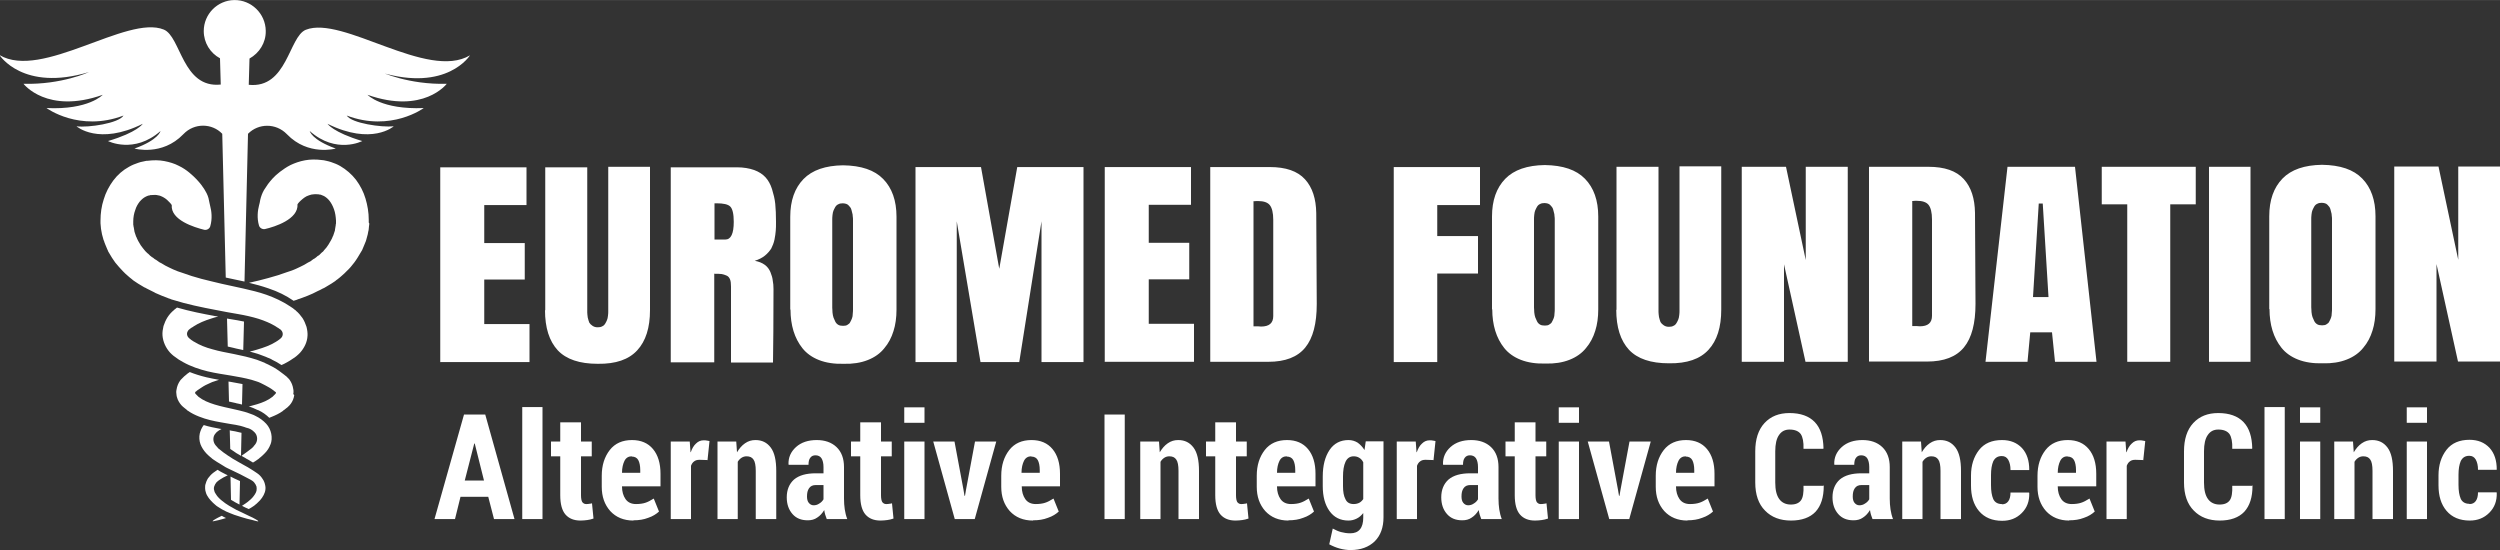
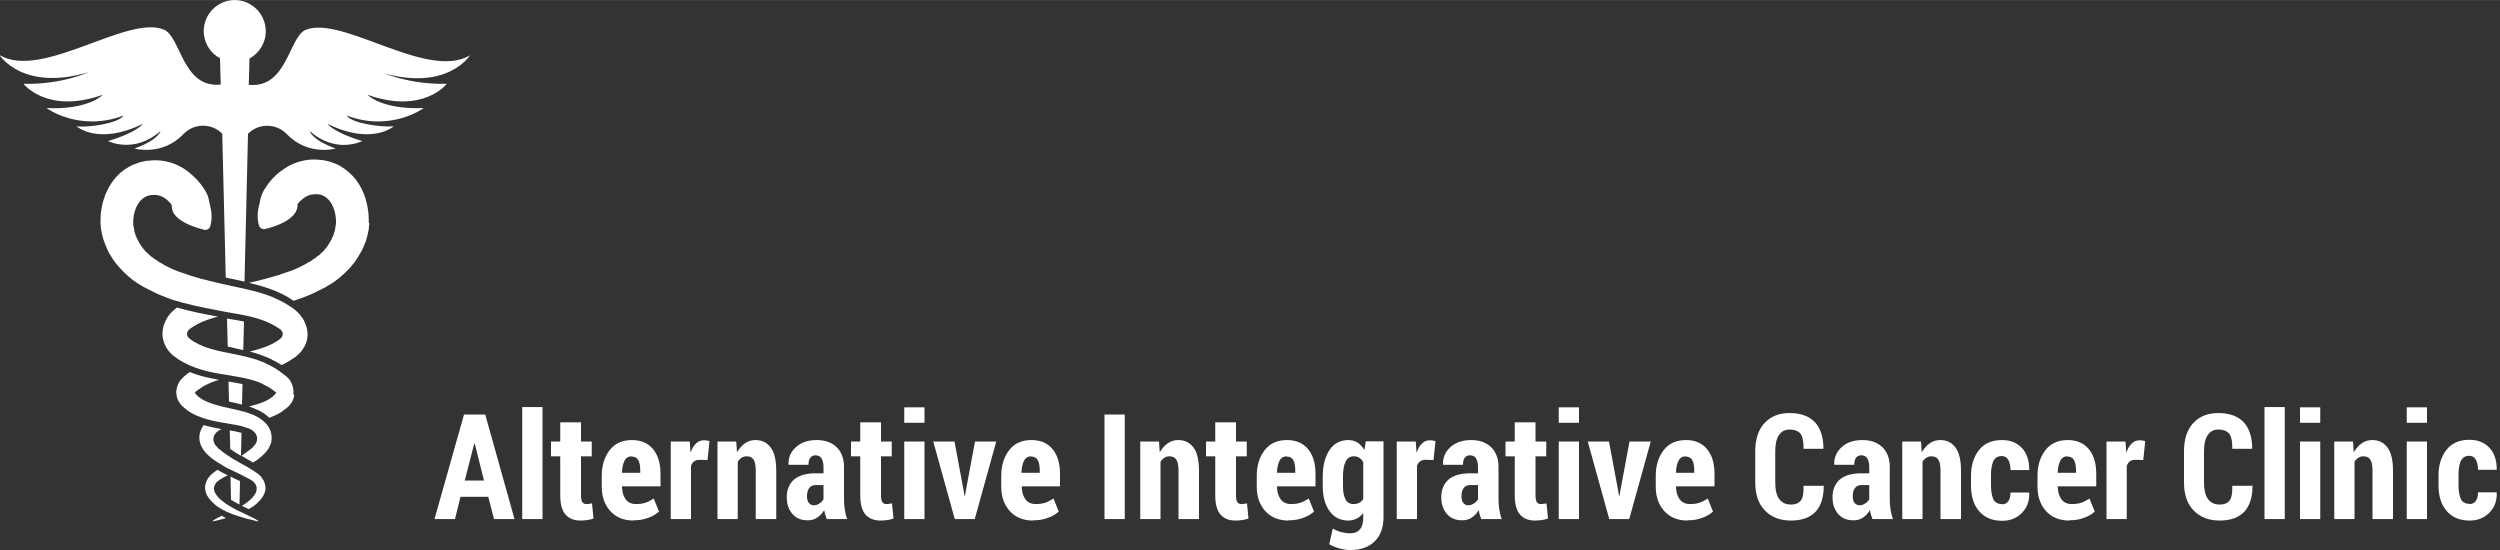
<svg xmlns="http://www.w3.org/2000/svg" xml:space="preserve" width="100mm" height="22.014mm" version="1.1" style="shape-rendering:geometricPrecision; text-rendering:geometricPrecision; image-rendering:optimizeQuality; fill-rule:evenodd; clip-rule:evenodd" viewBox="0 0 10000 2201">
  <rect x="0" y="0" width="10000" height="2201" fill="#333333" stroke="none" />
  <defs>
    <style type="text/css">
   
    .fil0 {fill:white;fill-rule:nonzero}
   
  </style>
  </defs>
  <g id="Слой_x0020_1">
    <g id="_2131145806544">
-       <path class="fil0" d="M1761 1449l0 -780 345 0 0 151 -169 0 0 152 162 0 0 146 -162 0 0 178 181 0 0 152 -356 0zm420 -207l0 -573 168 0 0 558c0,1 0,2 0,3 0,9 0,15 0,20 0,5 1,12 2,20 2,8 4,15 6,20 3,5 7,9 13,13 6,4 12,6 21,6 7,0 13,-1 18,-4 5,-2 9,-6 12,-11 3,-5 5,-9 7,-14 2,-4 3,-10 4,-18 1,-7 1,-13 1,-17 0,-4 0,-10 0,-17 0,-2 0,-3 0,-3l0 -558 167 0 0 573c0,71 -17,124 -51,161 -34,37 -86,55 -158,54 -73,0 -126,-18 -160,-54 -34,-37 -51,-90 -51,-161zm676 -148c0,0 0,118 0,355l-174 0 0 -780 264 0c27,0 50,4 70,11 19,7 34,17 45,29 11,12 20,28 26,47 6,20 11,39 13,59 2,20 3,44 3,72 0,15 0,27 -1,36 -1,9 -2,21 -5,35 -3,14 -8,26 -13,36 -6,9 -14,19 -25,28 -11,9 -25,16 -41,21 16,3 29,8 40,16 11,8 18,18 23,30 5,12 8,23 9,33 2,10 3,21 3,34 0,129 -1,227 -2,294l-168 0 0 -304c0,-12 -1,-22 -4,-29 -3,-7 -7,-12 -14,-15 -7,-3 -13,-5 -19,-6 -6,-1 -16,-1 -28,-1zm1 -281l0 145 43 0c23,0 34,-24 34,-71 0,-32 -5,-52 -14,-61 -9,-9 -27,-13 -55,-13l-9 0zm303 425l0 -371c0,-65 18,-115 53,-151 35,-36 88,-54 158,-55 73,1 126,19 161,55 35,36 53,86 53,151l0 371c0,32 -4,61 -12,86 -8,26 -20,49 -37,69 -16,20 -38,36 -66,47 -28,11 -60,16 -96,15 -38,1 -71,-4 -99,-15 -28,-11 -50,-27 -66,-47 -16,-20 -28,-43 -36,-69 -8,-26 -12,-55 -12,-86zm213 65c6,0 12,-1 16,-4 5,-3 9,-6 11,-11 3,-5 5,-10 7,-15 2,-5 3,-11 3,-18 1,-8 1,-14 1,-18 0,-4 0,-10 0,-17 0,-2 0,-3 0,-4l0 -313c0,-2 0,-6 0,-12 0,-6 0,-10 0,-13 0,-3 0,-7 -1,-13 0,-6 -1,-10 -2,-13 -1,-3 -2,-7 -3,-12 -1,-5 -3,-8 -5,-11 -2,-2 -4,-5 -7,-8 -3,-3 -6,-5 -10,-6 -4,-1 -8,-2 -13,-2 -7,0 -13,1 -18,4 -5,2 -9,6 -12,11 -3,5 -5,10 -7,14 -2,4 -3,10 -4,18 -1,8 -1,14 -1,17 0,4 0,9 0,17 0,1 0,3 0,4 0,1 0,2 0,3l0 313c0,7 0,13 0,17 0,4 1,11 1,19 1,8 2,15 4,20 2,5 4,10 7,16 3,6 7,10 12,13 5,3 11,4 18,4zm703 145l-155 0 -95 -563 0 563 -165 0 0 -780 262 0 73 407 72 -407 265 0 0 780 -168 0 0 -563 -89 563zm342 0l0 -780 345 0 0 151 -169 0 0 152 162 0 0 146 -162 0 0 178 181 0 0 152 -356 0zm422 0l0 -780 238 0c64,0 111,16 141,49 30,33 44,78 45,135 0,0 1,122 2,364 0,78 -15,136 -46,174 -31,38 -80,57 -148,57l-232 0zm173 -642l0 499c1,0 3,0 6,0 2,0 6,0 11,0 5,0 10,1 13,1 33,0 49,-14 49,-42l0 -385c0,-28 -5,-48 -14,-59 -9,-11 -25,-16 -47,-16 -4,0 -10,0 -19,1zm561 642l0 -780 345 0 0 152 -171 0 0 124 163 0 0 150 -163 0 0 354 -173 0zm393 -211l0 -371c0,-65 18,-115 53,-151 35,-36 88,-54 158,-55 73,1 126,19 161,55 35,36 53,86 53,151l0 371c0,32 -4,61 -12,86 -8,26 -20,49 -37,69 -16,20 -38,36 -66,47 -28,11 -60,16 -96,15 -38,1 -71,-4 -99,-15 -28,-11 -50,-27 -66,-47 -16,-20 -28,-43 -36,-69 -8,-26 -12,-55 -12,-86zm213 65c6,0 12,-1 16,-4 5,-3 9,-6 11,-11 3,-5 5,-10 7,-15 2,-5 3,-11 3,-18 1,-8 1,-14 1,-18 0,-4 0,-10 0,-17 0,-2 0,-3 0,-4l0 -313c0,-2 0,-6 0,-12 0,-6 0,-10 0,-13 0,-3 0,-7 -1,-13 0,-6 -1,-10 -2,-13 -1,-3 -2,-7 -3,-12 -1,-5 -3,-8 -5,-11 -2,-2 -4,-5 -7,-8 -3,-3 -6,-5 -10,-6 -4,-1 -8,-2 -13,-2 -7,0 -13,1 -18,4 -5,2 -9,6 -12,11 -3,5 -5,10 -7,14 -2,4 -3,10 -4,18 -1,8 -1,14 -1,17 0,4 0,9 0,17 0,1 0,3 0,4 0,1 0,2 0,3l0 313c0,7 0,13 0,17 0,4 1,11 1,19 1,8 2,15 4,20 2,5 4,10 7,16 3,6 7,10 12,13 5,3 11,4 18,4zm285 -62l0 -573 168 0 0 558c0,1 0,2 0,3 0,9 0,15 0,20 0,5 1,12 2,20 2,8 4,15 6,20 3,5 7,9 13,13 6,4 12,6 21,6 7,0 13,-1 18,-4 5,-2 9,-6 12,-11 3,-5 5,-9 7,-14 2,-4 3,-10 4,-18 1,-7 1,-13 1,-17 0,-4 0,-10 0,-17 0,-2 0,-3 0,-3l0 -558 167 0 0 573c0,71 -17,124 -51,161 -34,37 -86,55 -158,54 -73,0 -126,-18 -160,-54 -34,-37 -51,-90 -51,-161zm925 -573l0 780 -169 0 -86 -390 0 390 -169 0 0 -780 177 0 79 373 0 -373 167 0zm85 780l0 -780 238 0c64,0 111,16 141,49 30,33 44,78 45,135 0,0 1,122 2,364 0,78 -15,136 -46,174 -31,38 -80,57 -148,57l-232 0zm173 -642l0 499c1,0 3,0 6,0 2,0 6,0 11,0 5,0 10,1 13,1 33,0 49,-14 49,-42l0 -385c0,-28 -5,-48 -14,-59 -9,-11 -25,-16 -47,-16 -4,0 -10,0 -19,1zm651 -138l86 780 -166 0 -12 -118 -87 0 -11 118 -168 0 88 -780 270 0zm-129 147l-16 0 -23 374 62 0 -23 -374zm235 -147l377 0 0 150 -102 0 0 630 -172 0 0 -630 -102 0 0 -150zm430 780l0 -780 166 0 0 780 -166 0zm241 -211l0 -371c0,-65 18,-115 53,-151 35,-36 88,-54 158,-55 73,1 126,19 161,55 35,36 53,86 53,151l0 371c0,32 -4,61 -12,86 -8,26 -20,49 -37,69 -16,20 -38,36 -66,47 -28,11 -60,16 -96,15 -38,1 -71,-4 -99,-15 -28,-11 -50,-27 -66,-47 -16,-20 -28,-43 -36,-69 -8,-26 -12,-55 -12,-86zm213 65c6,0 12,-1 16,-4 5,-3 9,-6 11,-11 3,-5 5,-10 7,-15 2,-5 3,-11 3,-18 1,-8 1,-14 1,-18 0,-4 0,-10 0,-17 0,-2 0,-3 0,-4l0 -313c0,-2 0,-6 0,-12 0,-6 0,-10 0,-13 0,-3 0,-7 -1,-13 0,-6 -1,-10 -2,-13 -1,-3 -2,-7 -3,-12 -1,-5 -3,-8 -5,-11 -2,-2 -4,-5 -7,-8 -3,-3 -6,-5 -10,-6 -4,-1 -8,-2 -13,-2 -7,0 -13,1 -18,4 -5,2 -9,6 -12,11 -3,5 -5,10 -7,14 -2,4 -3,10 -4,18 -1,8 -1,14 -1,17 0,4 0,9 0,17 0,1 0,3 0,4 0,1 0,2 0,3l0 313c0,7 0,13 0,17 0,4 1,11 1,19 1,8 2,15 4,20 2,5 4,10 7,16 3,6 7,10 12,13 5,3 11,4 18,4zm711 -635l0 780 -169 0 -86 -390 0 390 -169 0 0 -780 177 0 79 373 0 -373 167 0z" />
      <path class="fil0" d="M894 2075c-14,4 -25,7 -32,8 -7,2 -11,2 -12,2 0,-1 3,-4 10,-8 6,-4 15,-8 27,-14 2,1 5,3 7,4 3,2 7,3 10,5 -3,1 -7,2 -10,3zm127 8c-7,-2 -18,-5 -32,-8 -14,-4 -32,-9 -52,-16 -10,-4 -21,-8 -32,-13 -11,-5 -23,-12 -35,-20 -3,-2 -6,-4 -9,-7 -3,-3 -6,-5 -9,-8 -6,-6 -12,-12 -17,-19 -5,-7 -10,-15 -12,-24 -3,-9 -3,-18 -2,-28 2,-9 6,-19 11,-27 6,-8 13,-16 21,-22 5,-4 12,-8 17,-12 4,2 10,6 10,6 6,3 10,6 15,8 6,3 11,6 16,8 -13,6 -24,12 -31,17 -5,3 -10,7 -14,11 -4,5 -7,10 -9,16 -2,6 -2,12 0,17 1,6 4,11 7,15 3,5 6,9 10,13 2,2 4,4 6,6 2,2 5,4 7,6 19,16 40,27 58,37 18,9 35,16 48,23 13,6 24,11 30,15 7,4 10,6 10,8 0,1 -4,0 -12,-2zm-99 -177c5,3 11,5 16,8 4,2 7,3 11,5 4,2 7,3 11,5l-2 94c-1,0 -1,-1 -2,-1 -10,-5 -21,-11 -32,-18l-2 -94zm138 61c-3,9 -7,17 -12,24 -5,7 -11,14 -17,19 -3,3 -6,6 -9,8 -3,3 -6,5 -9,7 -6,4 -12,8 -18,11 -1,0 -2,-1 -2,-1 -8,-3 -16,-7 -25,-12 9,-6 19,-12 28,-20 2,-2 5,-4 7,-6 2,-2 4,-4 6,-6 4,-4 7,-9 10,-13 3,-5 6,-10 7,-15 1,-6 1,-12 0,-17 -2,-6 -5,-11 -9,-16 -4,-5 -9,-8 -14,-11 -9,-5 -26,-14 -42,-22 -16,-8 -34,-16 -52,-25 -5,-2 -9,-5 -14,-8 -4,-3 -9,-5 -13,-8 -9,-5 -18,-11 -27,-17 -2,-2 -5,-3 -7,-5l-3 -3c-1,-1 -3,-2 -4,-3 -5,-5 -11,-9 -16,-15 -10,-11 -18,-23 -23,-36 -5,-14 -6,-29 -3,-43 3,-12 8,-24 16,-34 22,7 44,11 65,15 0,0 3,0 6,1 -7,3 -13,7 -19,12 -5,5 -10,11 -12,18 -2,7 -2,14 0,21 2,7 6,13 11,18 2,3 5,5 7,8l2 2 3 2c2,2 4,3 5,4 7,6 15,12 23,17 4,3 8,6 12,8 4,3 8,5 12,8 16,10 32,18 49,28 8,4 16,9 24,14 7,4 17,11 26,17 9,6 16,14 21,22 6,8 9,17 11,27 2,9 1,19 -2,28zm-142 -246c2,0 4,1 4,1 13,2 24,4 35,7 3,1 6,1 9,2l-2 92c-6,-4 -13,-7 -19,-11 -3,-2 -6,-4 -10,-7l-12 -8c-1,-1 -1,-1 -2,-1l-2 -74zm164 56c-5,14 -13,26 -23,36 -5,5 -10,10 -16,15 -1,1 -3,2 -4,3l-3 3c-2,2 -5,3 -7,5 -6,4 -11,8 -17,11 -6,-4 -13,-8 -20,-12 -4,-2 -8,-4 -12,-7 -5,-3 -10,-5 -14,-8 3,-2 7,-5 10,-7 8,-6 16,-11 23,-17 2,-1 4,-3 5,-4l3 -2 2 -2c3,-2 5,-5 7,-8 5,-5 9,-11 11,-18 2,-7 2,-14 0,-21 -2,-7 -6,-13 -12,-18 -6,-6 -13,-10 -21,-13l-4 -1c-1,-1 -3,-1 -4,-1 -3,-1 -5,-2 -8,-3 -5,-2 -11,-3 -17,-5 -12,-3 -25,-5 -38,-7 -13,-2 -27,-5 -40,-7 -28,-5 -57,-11 -87,-23 -15,-6 -30,-13 -44,-23 -2,-1 -4,-2 -5,-4l-5 -4 -5 -4c-2,-2 -4,-3 -6,-5 -8,-7 -15,-17 -20,-28 -1,-3 -2,-6 -3,-9 -1,-3 -2,-7 -2,-10 0,-3 -1,-7 -1,-10 0,-3 0,-7 1,-10 2,-14 7,-26 14,-36l3 -4c1,-1 2,-2 3,-3 2,-2 4,-4 6,-6l3 -3 1 -1 1 -1c2,-1 3,-3 5,-4 5,-5 11,-9 17,-13 20,8 42,15 67,21 17,4 34,7 50,10 -6,2 -12,4 -18,6 -3,1 -6,2 -9,3 -3,1 -6,3 -9,4 -12,5 -24,11 -34,18 -5,3 -10,7 -15,10 -1,1 -2,2 -4,3l-1 1 0 0 -1 1c-1,1 -1,1 -2,1 0,0 -1,0 -1,1l0 1c-1,2 -2,2 -2,2l0 0 0 0 0 0c0,0 0,0 0,1 0,1 1,3 3,5 1,1 1,1 2,2l3 3 3 3c1,1 2,2 3,3 9,7 19,13 30,18 22,10 47,17 73,23 13,3 27,6 40,9 13,3 27,6 41,10 7,2 14,4 21,7 4,1 7,3 11,4 2,1 4,2 5,2l6 3c17,8 32,19 44,32 10,11 17,25 20,40 3,15 2,30 -3,43zm-168 -251c2,0 5,1 7,1 18,3 34,6 49,9l-2 82c-8,-2 -15,-4 -22,-5l-3 -1 -27 -6 -2 -80zm263 54c-1,3 -1,7 -2,10 -1,3 -2,6 -3,9 -5,12 -12,21 -20,28 -2,2 -4,4 -6,5l-5 4 -5 4c-2,1 -4,2 -5,4 -14,10 -29,17 -44,23 -3,1 -7,3 -10,4 -12,-12 -27,-23 -45,-31l-1 0 -7 -3c-2,-1 -3,-2 -5,-2l-1 -1c-3,-1 -7,-3 -10,-4 -4,-2 -9,-3 -13,-4 23,-6 45,-12 65,-21 11,-5 21,-11 30,-18 1,-1 2,-2 3,-3l3 -3 3 -3c1,-1 1,-1 2,-2 2,-2 3,-4 3,-5 0,0 0,0 0,-1l0 0 0 0 0 0c0,0 0,-1 -2,-2l-1 -1c0,0 0,0 -1,-1 -1,0 -1,-1 -2,-1l-1 -1 0 0 -1 -1c-1,-1 -2,-2 -4,-3 -5,-4 -10,-7 -15,-10 -10,-6 -22,-12 -34,-18 -3,-1 -6,-3 -9,-4 -3,-1 -6,-2 -9,-3 -6,-2 -12,-4 -19,-6 -26,-7 -53,-12 -83,-17 -29,-5 -60,-9 -93,-17 -32,-8 -66,-19 -98,-37 -4,-2 -8,-5 -12,-7 -4,-2 -8,-5 -12,-8 -3,-2 -9,-6 -14,-10 -5,-4 -9,-8 -14,-13 -17,-19 -28,-43 -30,-68 -1,-13 1,-25 4,-38 4,-12 9,-24 16,-35 7,-11 16,-21 26,-29 1,-1 2,-2 3,-3l3 -2 6 -5 0 0c52,15 103,25 152,34l13 2c-10,2 -19,5 -28,8 -26,8 -50,18 -70,31l-4 3 -2 1 -2 1 -7 5c-2,2 -4,3 -6,5 -3,4 -6,9 -6,15 0,5 2,11 6,15 1,1 2,2 3,3 1,1 2,2 5,4 2,2 5,4 7,5 3,2 5,4 8,5 21,13 46,23 73,30 27,8 56,13 86,19 30,6 61,13 92,23 8,3 16,6 23,9 4,1 8,3 11,5 4,2 7,3 11,5 15,7 29,15 43,25 7,5 14,10 20,15 2,1 3,3 5,4l1 1 2 1 3 3c2,2 4,4 6,6 1,1 2,2 3,3l3 4c7,10 12,22 14,36 1,3 1,7 1,10 0,3 0,7 -1,10zm-269 -306l42 7c8,2 17,3 26,5l-3 114c-10,-2 -19,-4 -28,-6l-12 -3c-7,-2 -15,-3 -22,-5l-3 -113zm322 69c-1,25 -13,49 -30,68 -4,4 -9,9 -14,13 -5,4 -10,8 -14,10 -4,3 -8,5 -12,8 -4,2 -8,5 -12,7 -7,4 -15,8 -22,11 -12,-8 -24,-15 -39,-22l-1 -1c-3,-2 -7,-3 -11,-5 -1,0 -2,-1 -3,-1 -3,-1 -6,-3 -9,-4 -8,-3 -16,-6 -24,-9 -13,-5 -27,-8 -40,-12 10,-2 20,-5 30,-8 27,-8 52,-17 73,-30 3,-2 5,-3 8,-5 3,-2 5,-4 7,-5 3,-2 3,-3 5,-4 1,-1 2,-2 3,-3 4,-4 6,-10 6,-15 0,-5 -2,-11 -6,-15 -2,-2 -3,-4 -6,-5l-7 -5 -2 -1 -2 -1 -4 -3c-21,-13 -45,-23 -70,-31 -26,-8 -53,-14 -82,-19 -29,-5 -58,-10 -87,-16 -58,-11 -117,-23 -174,-41 -4,-1 -7,-2 -11,-4 -4,-1 -7,-2 -11,-4 -7,-3 -14,-5 -21,-8 -7,-3 -14,-6 -21,-9 -3,-1 -7,-3 -10,-5 -3,-2 -7,-3 -10,-5 -7,-3 -13,-7 -20,-10 -3,-2 -7,-4 -10,-5 -3,-2 -7,-4 -10,-6 -3,-2 -6,-4 -10,-6l-5 -3c-2,-1 -4,-3 -6,-4 -3,-2 -6,-4 -9,-6 -3,-2 -6,-4 -9,-7l-5 -4 -5 -4c-3,-2 -5,-5 -8,-7 -3,-3 -6,-5 -9,-8 -2,-2 -3,-3 -5,-5l-4 -4c-11,-11 -21,-23 -31,-35 -4,-6 -9,-13 -13,-19 -2,-3 -4,-7 -6,-10 -2,-3 -4,-7 -6,-10 -1,-2 -2,-3 -3,-5l-2 -5c0,-1 -1,-2 -1,-2 -2,-5 -6,-14 -8,-19l-2 -5c-1,-2 -1,-4 -2,-5 -1,-4 -2,-7 -4,-11 -1,-4 -2,-7 -3,-11 -1,-4 -2,-7 -3,-11 -1,-4 -1,-7 -2,-11 -1,-4 -1,-7 -2,-11 0,-4 -1,-7 -1,-11 0,-4 -1,-7 -1,-11 0,-4 0,-7 0,-11 0,-29 4,-58 13,-85 8,-27 21,-52 38,-75 17,-23 39,-42 63,-55 12,-7 25,-12 37,-16 6,-2 12,-4 19,-5 3,-1 6,-1 9,-2 3,-1 6,-1 9,-1 23,-3 46,-3 67,1 21,4 41,10 58,19 17,8 31,18 42,27 23,19 38,36 48,49 10,13 15,22 16,24 8,13 13,26 15,39 2,8 3,16 5,23 5,19 9,49 0,80 -3,10 -14,16 -24,14 -40,-10 -135,-39 -130,-99 -2,-3 -4,-6 -7,-9 -4,-4 -8,-8 -12,-12 -5,-4 -10,-8 -16,-11 -6,-3 -12,-6 -20,-7 -7,-2 -16,-2 -25,-1 -1,0 -3,0 -4,0 -1,0 -2,0 -3,1 -2,0 -4,1 -6,1 -4,1 -8,3 -12,5 -8,4 -15,10 -23,19 -7,9 -14,20 -18,34 -5,13 -8,29 -8,45 0,2 0,4 0,6 0,2 0,4 0,6 0,2 0,4 1,6 0,2 0,4 1,6 0,2 1,4 1,6 0,2 1,4 1,6 0,2 1,4 1,6 1,2 1,4 2,6 0,1 1,2 1,3l1 3c1,2 1,4 2,6 1,2 2,4 3,6l1 3c1,1 1,2 2,4 1,2 2,4 3,6 1,2 2,3 3,5 2,4 5,8 7,12 6,8 11,15 18,23l3 3c1,1 2,2 3,3 2,2 4,4 6,5 2,2 3,3 5,5l3 3 3 2c2,2 4,4 7,5 2,1 4,3 5,4 1,1 2,2 4,3l4 2c2,2 5,3 7,5 2,2 5,3 7,5 3,1 5,3 8,4 5,3 10,6 15,9 3,1 5,3 8,4 3,1 5,3 8,4 6,3 11,5 17,8 6,2 12,5 17,7 3,1 6,2 9,3 3,1 6,2 9,3 24,9 50,17 76,24 26,7 54,13 82,20 29,6 58,13 87,19 30,7 61,14 92,25 31,11 64,26 94,46l6 4 3 2 3 2 6 5 3 2c1,1 2,1 3,3 10,8 18,18 26,29 7,11 12,23 16,35 3,12 5,25 4,38zm247 -450c0,4 0,7 -1,11 0,4 -1,7 -1,11 0,4 -1,7 -2,11 -1,4 -1,7 -2,11 -1,4 -2,7 -3,11 -1,4 -2,7 -3,11 -1,4 -2,7 -4,11 -1,2 -1,4 -2,5l-2 5c-2,5 -6,14 -8,19 0,1 -1,2 -1,2l-3 5c-1,2 -2,3 -3,5 -2,3 -4,7 -6,10 -2,3 -4,7 -6,10 -4,7 -9,13 -13,19 -9,12 -19,24 -31,35l-4 4c-2,2 -3,3 -5,5 -3,3 -6,5 -9,8 -3,2 -5,5 -8,7l-5 4 -5 4c-3,2 -6,4 -9,7 -3,2 -6,4 -9,6 -2,1 -4,3 -6,4l-5 3c-3,2 -6,4 -10,6 -3,2 -6,4 -10,6 -3,2 -7,4 -10,5 -7,4 -13,7 -20,10 -3,2 -7,3 -10,5 -3,2 -7,3 -10,5 -7,3 -14,6 -21,9 -7,3 -14,5 -21,8 -4,1 -7,3 -11,4 -4,1 -7,2 -11,4 -4,1 -9,3 -13,4l-1 -1c-29,-20 -61,-36 -100,-49 -26,-9 -52,-16 -77,-22 27,-6 52,-12 77,-19 26,-7 52,-15 76,-24 3,-1 6,-2 9,-3 3,-1 6,-2 9,-3 6,-2 12,-5 17,-7 6,-3 11,-5 17,-8 3,-1 5,-3 8,-4 3,-1 5,-3 8,-4 5,-3 10,-6 15,-9 3,-1 5,-3 8,-4 3,-1 5,-3 7,-5 2,-2 5,-3 7,-5l4 -2c1,-1 2,-2 4,-3 2,-1 4,-3 5,-4 2,-2 4,-4 7,-5l3 -2 3 -3c2,-2 3,-3 5,-5 2,-2 4,-4 6,-5 1,-1 2,-2 3,-3l2 -3c7,-7 13,-15 18,-23 2,-4 5,-8 7,-12 1,-2 2,-3 3,-5 1,-2 2,-4 3,-6 1,-1 1,-2 2,-4l1 -3c1,-2 2,-4 3,-6 1,-2 1,-4 2,-6l1 -3c0,-1 1,-2 1,-3 1,-2 1,-4 2,-6 1,-2 1,-4 1,-6 0,-2 1,-4 1,-6 0,-2 1,-4 1,-6 0,-2 1,-4 1,-6 0,-2 0,-4 1,-6 0,-2 0,-4 0,-6 0,-2 0,-4 0,-6 -1,-16 -3,-31 -8,-45 -5,-14 -11,-25 -18,-34 -7,-9 -15,-15 -22,-19 -4,-2 -8,-3 -12,-5 -2,-1 -4,-1 -6,-1 -1,0 -2,0 -3,-1 -1,0 -2,0 -4,0 -10,-1 -18,0 -25,1 -7,2 -14,4 -20,7 -6,3 -11,7 -16,11 -5,4 -9,8 -13,12 -3,3 -5,6 -7,9 4,60 -91,90 -130,99 -10,2 -21,-4 -24,-14 -9,-30 -5,-61 0,-80 2,-8 4,-15 5,-23 3,-13 8,-27 15,-39 2,-3 7,-11 16,-24 10,-13 24,-31 48,-49 12,-9 26,-19 42,-27 17,-8 36,-15 58,-19 21,-4 45,-4 67,-1 3,0 6,1 9,1 3,1 6,1 9,2 6,1 12,3 19,5 12,4 25,9 37,16 24,14 46,33 63,55 17,23 30,48 38,75 8,27 13,55 13,85 0,4 0,7 0,11zm48 -605c0,0 109,51 262,47 0,0 -93,123 -317,44 0,0 56,60 225,53 0,0 -131,97 -308,30 19,31 140,48 188,43 0,0 -88,78 -265,-10 0,0 22,34 139,69 0,0 -104,54 -210,-40 0,0 7,35 104,70 0,0 -110,31 -195,-57 0,0 0,0 -1,-1 -43,-44 -113,-44 -155,-1l-14 591 -75 -16 -14 -575c-41,-43 -112,-44 -155,1 0,0 0,0 -1,1 -85,88 -195,57 -195,57 97,-35 104,-70 104,-70 -106,93 -210,40 -210,40 118,-35 139,-69 139,-69 -177,88 -265,10 -265,10 48,6 169,-12 188,-43 -177,67 -308,-30 -308,-30 169,8 225,-53 225,-53 -223,79 -317,-44 -317,-44 153,4 262,-47 262,-47 -265,80 -358,-68 -358,-68 169,101 510,-162 657,-102 69,28 74,236 228,220l-3 -105c-39,-21 -65,-62 -65,-109 0,-68 55,-123 122,-124 68,-1 125,54 126,123 1,48 -26,89 -65,111l-3 105c154,16 160,-192 228,-220 147,-59 487,204 657,102 0,0 -92,148 -358,68z" />
      <path class="fil0" d="M1952 1987l-110 0 -22 89 -82 0 118 -418 85 0 117 418 -82 0 -23 -89zm-93 -65l77 0 -37 -148 -2 0 -38 148zm311 154l-81 0 0 -448 81 0 0 448zm154 -387l0 77 43 0 0 59 -43 0 0 156c0,13 2,22 5,27 4,5 9,8 15,8 5,0 9,0 13,-1 3,0 7,-1 11,-2l6 61c-9,3 -17,5 -25,6 -8,1 -17,2 -27,2 -26,0 -46,-8 -60,-24 -14,-16 -21,-42 -21,-77l0 -156 -37 0 0 -59 37 0 0 -77 81 0zm210 393c-39,0 -70,-13 -93,-38 -23,-26 -34,-58 -34,-97l0 -44c0,-42 11,-76 32,-103 21,-27 51,-40 89,-40 36,0 64,12 84,36 20,24 30,57 30,99l0 50 -154 0 0 1c0,20 5,37 14,50 9,13 23,20 42,20 15,0 28,-2 37,-5 10,-3 21,-9 34,-17l21 52c-11,10 -25,19 -43,25 -18,7 -37,10 -59,10zm-7 -257c-13,0 -23,6 -29,18 -6,12 -10,28 -10,48l73 0 0 -11c0,-17 -3,-31 -8,-40 -5,-9 -14,-14 -26,-14zm302 15l-31 -1c-9,0 -16,2 -21,6 -6,4 -10,10 -13,18l0 213 -81 0 0 -310 76 0 3 42 1 1c5,-15 12,-27 21,-35 9,-9 19,-13 31,-13 4,0 8,0 12,1 4,1 8,1 11,2l-8 77zm116 -74l3 43c9,-15 19,-27 32,-36 13,-9 26,-13 42,-13 26,0 46,10 61,30 15,20 22,51 22,94l0 192 -82 0 0 -193c0,-21 -3,-37 -9,-45 -6,-9 -15,-13 -28,-13 -7,0 -14,2 -20,6 -6,4 -11,9 -15,16l0 229 -81 0 0 -310 76 0zm362 310c-2,-5 -4,-11 -6,-17 -2,-6 -3,-12 -4,-19 -8,13 -17,23 -28,30 -11,8 -24,11 -38,11 -26,0 -46,-8 -61,-25 -15,-17 -23,-39 -23,-67 0,-30 10,-54 29,-71 20,-17 49,-25 87,-25l31 0 0 -25c0,-15 -3,-27 -8,-35 -5,-8 -14,-12 -24,-12 -9,0 -16,3 -21,10 -5,6 -7,16 -7,28l-79 0 -1 -2c-1,-27 9,-50 30,-69 21,-19 49,-28 83,-28 32,0 59,9 79,28 20,19 30,46 30,80l0 126c0,15 1,30 3,43 2,13 5,26 10,39l-81 0zm-53 -55c8,0 16,-2 23,-7 7,-4 13,-10 17,-17l0 -57 -31 0c-12,0 -21,4 -27,13 -6,9 -8,19 -8,33 0,10 2,19 7,25 5,6 11,10 20,10zm270 -332l0 77 43 0 0 59 -43 0 0 156c0,13 2,22 5,27 4,5 9,8 15,8 5,0 9,0 13,-1 3,0 7,-1 11,-2l6 61c-9,3 -17,5 -25,6 -8,1 -17,2 -27,2 -26,0 -46,-8 -60,-24 -14,-16 -21,-42 -21,-77l0 -156 -37 0 0 -59 37 0 0 -77 81 0zm174 387l-81 0 0 -310 81 0 0 310zm0 -385l-81 0 0 -62 81 0 0 62zm156 268l4 24 2 0 4 -24 36 -193 85 0 -86 310 -80 0 -86 -310 85 0 36 193zm278 123c-39,0 -70,-13 -93,-38 -23,-26 -34,-58 -34,-97l0 -44c0,-42 11,-76 32,-103 21,-27 51,-40 89,-40 36,0 64,12 84,36 20,24 30,57 30,99l0 50 -153 0 0 1c0,20 5,37 14,50 9,13 23,20 42,20 15,0 28,-2 37,-5 10,-3 21,-9 34,-17l21 52c-11,10 -25,19 -43,25 -18,7 -37,10 -59,10zm-7 -257c-13,0 -23,6 -29,18 -6,12 -10,28 -10,48l73 0 0 -11c0,-17 -3,-31 -8,-40 -5,-9 -14,-14 -26,-14zm374 251l-81 0 0 -418 81 0 0 418zm137 -310l3 43c9,-15 19,-27 32,-36 13,-9 26,-13 42,-13 26,0 46,10 61,30 15,20 22,51 22,94l0 192 -82 0 0 -193c0,-21 -3,-37 -9,-45 -6,-9 -15,-13 -28,-13 -7,0 -14,2 -20,6 -6,4 -11,9 -15,16l0 229 -81 0 0 -310 76 0zm308 -77l0 77 43 0 0 59 -43 0 0 156c0,13 2,22 5,27 4,5 9,8 15,8 5,0 9,0 13,-1 3,0 7,-1 11,-2l6 61c-9,3 -17,5 -25,6 -8,1 -17,2 -27,2 -26,0 -46,-8 -60,-24 -14,-16 -21,-42 -21,-77l0 -156 -37 0 0 -59 37 0 0 -77 81 0zm210 393c-39,0 -70,-13 -93,-38 -23,-26 -34,-58 -34,-97l0 -44c0,-42 11,-76 32,-103 21,-27 51,-40 89,-40 36,0 64,12 84,36 20,24 30,57 30,99l0 50 -154 0 0 1c0,20 5,37 14,50 9,13 23,20 42,20 15,0 28,-2 37,-5 10,-3 21,-9 34,-17l21 52c-11,10 -25,19 -43,25 -18,7 -37,10 -59,10zm-7 -257c-13,0 -23,6 -29,18 -6,12 -10,28 -10,48l73 0 0 -11c0,-17 -3,-31 -8,-40 -5,-9 -14,-14 -26,-14zm144 81c0,-44 9,-79 27,-106 18,-27 44,-40 76,-40 14,0 26,4 36,10 10,7 20,17 28,30l5 -35 71 0 0 304c0,41 -12,73 -35,96 -24,23 -56,35 -97,35 -13,0 -28,-2 -43,-6 -15,-4 -29,-10 -42,-17l14 -63c11,6 22,11 33,14 11,3 24,5 37,5 17,0 30,-5 39,-16 9,-11 13,-27 13,-47l0 -18c-8,10 -16,17 -26,22 -10,5 -21,8 -33,8 -33,0 -58,-13 -76,-38 -18,-25 -27,-58 -27,-100l0 -38zm81 38c0,23 3,40 10,53 6,13 17,19 33,19 8,0 16,-2 22,-5 6,-3 12,-9 16,-15l0 -147c-4,-8 -9,-14 -16,-18 -6,-4 -14,-6 -22,-6 -15,0 -26,7 -33,22 -7,15 -10,35 -10,59l0 38zm361 -104l-31 -1c-9,0 -16,2 -21,6 -6,4 -10,10 -13,18l0 213 -81 0 0 -310 76 0 3 42 1 1c5,-15 12,-27 21,-35 9,-9 19,-13 31,-13 4,0 8,0 12,1 4,1 8,1 11,2l-8 77zm192 236c-2,-5 -4,-11 -6,-17 -2,-6 -3,-12 -4,-19 -8,13 -17,23 -28,30 -11,8 -24,11 -38,11 -26,0 -46,-8 -61,-25 -15,-17 -23,-39 -23,-67 0,-30 10,-54 29,-71 20,-17 49,-25 87,-25l31 0 0 -25c0,-15 -3,-27 -8,-35 -5,-8 -14,-12 -24,-12 -9,0 -16,3 -21,10 -5,6 -7,16 -7,28l-79 0 -1 -2c-1,-27 9,-50 30,-69 21,-19 49,-28 83,-28 32,0 59,9 79,28 20,19 30,46 30,80l0 126c0,15 1,30 3,43 2,13 5,26 10,39l-81 0zm-53 -55c8,0 16,-2 23,-7 7,-4 13,-10 17,-17l0 -57 -31 0c-12,0 -21,4 -27,13 -6,9 -8,19 -8,33 0,10 2,19 7,25 5,6 11,10 20,10zm270 -332l0 77 43 0 0 59 -43 0 0 156c0,13 2,22 5,27 4,5 9,8 15,8 5,0 9,0 13,-1 3,0 7,-1 11,-2l6 61c-9,3 -17,5 -25,6 -8,1 -17,2 -27,2 -26,0 -46,-8 -60,-24 -14,-16 -21,-42 -21,-77l0 -156 -37 0 0 -59 37 0 0 -77 81 0zm174 387l-81 0 0 -310 81 0 0 310zm0 -385l-81 0 0 -62 81 0 0 62zm156 268l4 24 2 0 4 -24 36 -193 85 0 -86 310 -80 0 -86 -310 85 0 36 193zm278 123c-39,0 -70,-13 -93,-38 -23,-26 -34,-58 -34,-97l0 -44c0,-42 11,-76 32,-103 21,-27 51,-40 89,-40 36,0 64,12 84,36 20,24 30,57 30,99l0 50 -154 0 0 1c0,20 5,37 14,50 9,13 23,20 42,20 15,0 28,-2 37,-5 10,-3 21,-9 34,-17l21 52c-11,10 -25,19 -43,25 -18,7 -37,10 -59,10zm-7 -257c-13,0 -23,6 -29,18 -6,12 -10,28 -10,48l73 0 0 -11c0,-17 -3,-31 -8,-40 -5,-9 -14,-14 -26,-14zm551 116l1 2c0,46 -11,80 -33,104 -22,23 -55,35 -98,35 -43,0 -78,-13 -104,-40 -26,-26 -39,-64 -39,-112l0 -125c0,-48 12,-86 37,-113 25,-27 58,-40 100,-40 44,0 78,12 101,36 23,24 34,59 35,105l-1 2 -79 0c1,-27 -3,-47 -11,-59 -9,-12 -24,-18 -45,-18 -18,0 -32,7 -42,22 -10,14 -15,36 -15,65l0 125c0,29 5,51 16,66 10,14 26,22 46,22 20,0 33,-6 41,-17 8,-11 11,-31 10,-58l79 0zm196 135c-2,-5 -4,-11 -6,-17 -2,-6 -3,-12 -4,-19 -8,13 -17,23 -28,30 -11,8 -24,11 -38,11 -26,0 -46,-8 -61,-25 -15,-17 -23,-39 -23,-67 0,-30 10,-54 29,-71 20,-17 49,-25 87,-25l31 0 0 -25c0,-15 -3,-27 -8,-35 -5,-8 -14,-12 -24,-12 -9,0 -16,3 -21,10 -5,6 -7,16 -7,28l-79 0 -1 -2c-1,-27 9,-50 30,-69 21,-19 49,-28 83,-28 32,0 59,9 79,28 20,19 30,46 30,80l0 126c0,15 1,30 3,43 2,13 5,26 10,39l-81 0zm-53 -55c8,0 16,-2 23,-7 7,-4 13,-10 17,-17l0 -57 -31 0c-12,0 -21,4 -27,13 -6,9 -8,19 -8,33 0,10 2,19 7,25 5,6 11,10 20,10zm247 -255l3 43c9,-15 19,-27 32,-36 13,-9 26,-13 42,-13 26,0 46,10 61,30 15,20 22,51 22,94l0 192 -82 0 0 -193c0,-21 -3,-37 -9,-45 -6,-9 -15,-13 -28,-13 -7,0 -14,2 -20,6 -6,4 -11,9 -15,16l0 229 -81 0 0 -310 76 0zm324 251c11,0 19,-4 25,-12 6,-8 9,-20 9,-35l74 0 1 2c1,33 -9,59 -30,80 -21,21 -47,31 -78,31 -40,0 -71,-13 -93,-39 -22,-26 -32,-60 -32,-102l0 -40c0,-41 11,-75 32,-102 21,-27 52,-40 92,-40 34,0 60,11 80,32 20,22 29,51 29,87l-1 1 -74 0c0,-17 -3,-30 -9,-41 -6,-10 -14,-15 -26,-15 -16,0 -27,7 -34,21 -6,14 -9,32 -9,55l0 40c0,24 3,42 9,56 6,13 18,20 34,20zm269 65c-39,0 -70,-13 -93,-38 -23,-26 -34,-58 -34,-97l0 -44c0,-42 11,-76 32,-103 21,-27 51,-40 89,-40 36,0 64,12 84,36 20,24 30,57 30,99l0 50 -154 0 0 1c0,20 5,37 14,50 9,13 23,20 42,20 15,0 28,-2 37,-5 10,-3 21,-9 34,-17l21 52c-11,10 -25,19 -43,25 -18,7 -37,10 -59,10zm-7 -257c-13,0 -23,6 -29,18 -6,12 -10,28 -10,48l73 0 0 -11c0,-17 -3,-31 -8,-40 -5,-9 -14,-14 -26,-14zm302 15l-31 -1c-9,0 -16,2 -21,6 -6,4 -10,10 -13,18l0 213 -81 0 0 -310 76 0 3 42 1 1c5,-15 12,-27 21,-35 9,-9 19,-13 31,-13 4,0 8,0 12,1 4,1 8,1 11,2l-8 77zm437 101l1 2c0,46 -11,80 -33,104 -22,23 -55,35 -98,35 -43,0 -78,-13 -104,-40 -26,-26 -39,-64 -39,-112l0 -125c0,-48 12,-86 37,-113 25,-27 58,-40 100,-40 44,0 78,12 101,36 23,24 34,59 35,105l-1 2 -79 0c1,-27 -3,-47 -11,-59 -9,-12 -24,-18 -45,-18 -18,0 -32,7 -42,22 -10,14 -15,36 -15,65l0 125c0,29 5,51 16,66 10,14 26,22 46,22 20,0 33,-6 41,-17 8,-11 11,-31 10,-58l79 0zm130 135l-81 0 0 -448 81 0 0 448zm142 0l-81 0 0 -310 81 0 0 310zm0 -385l-81 0 0 -62 81 0 0 62zm131 75l3 43c9,-15 19,-27 32,-36 13,-9 26,-13 42,-13 26,0 46,10 61,30 15,20 22,51 22,94l0 192 -82 0 0 -193c0,-21 -3,-37 -9,-45 -6,-9 -15,-13 -28,-13 -7,0 -14,2 -20,6 -6,4 -11,9 -15,16l0 229 -81 0 0 -310 76 0zm296 310l-81 0 0 -310 81 0 0 310zm0 -385l-81 0 0 -62 81 0 0 62zm170 325c11,0 19,-4 25,-12 6,-8 9,-20 9,-35l74 0 1 2c1,33 -9,59 -30,80 -21,21 -47,31 -78,31 -40,0 -71,-13 -93,-39 -22,-26 -32,-60 -32,-102l0 -40c0,-41 11,-75 32,-102 21,-27 52,-40 92,-40 34,0 60,11 80,32 20,22 29,51 29,87l-1 1 -74 0c0,-17 -3,-30 -9,-41 -6,-10 -14,-15 -26,-15 -16,0 -27,7 -34,21 -6,14 -9,32 -9,55l0 40c0,24 3,42 9,56 6,13 18,20 34,20z" />
    </g>
  </g>
</svg>